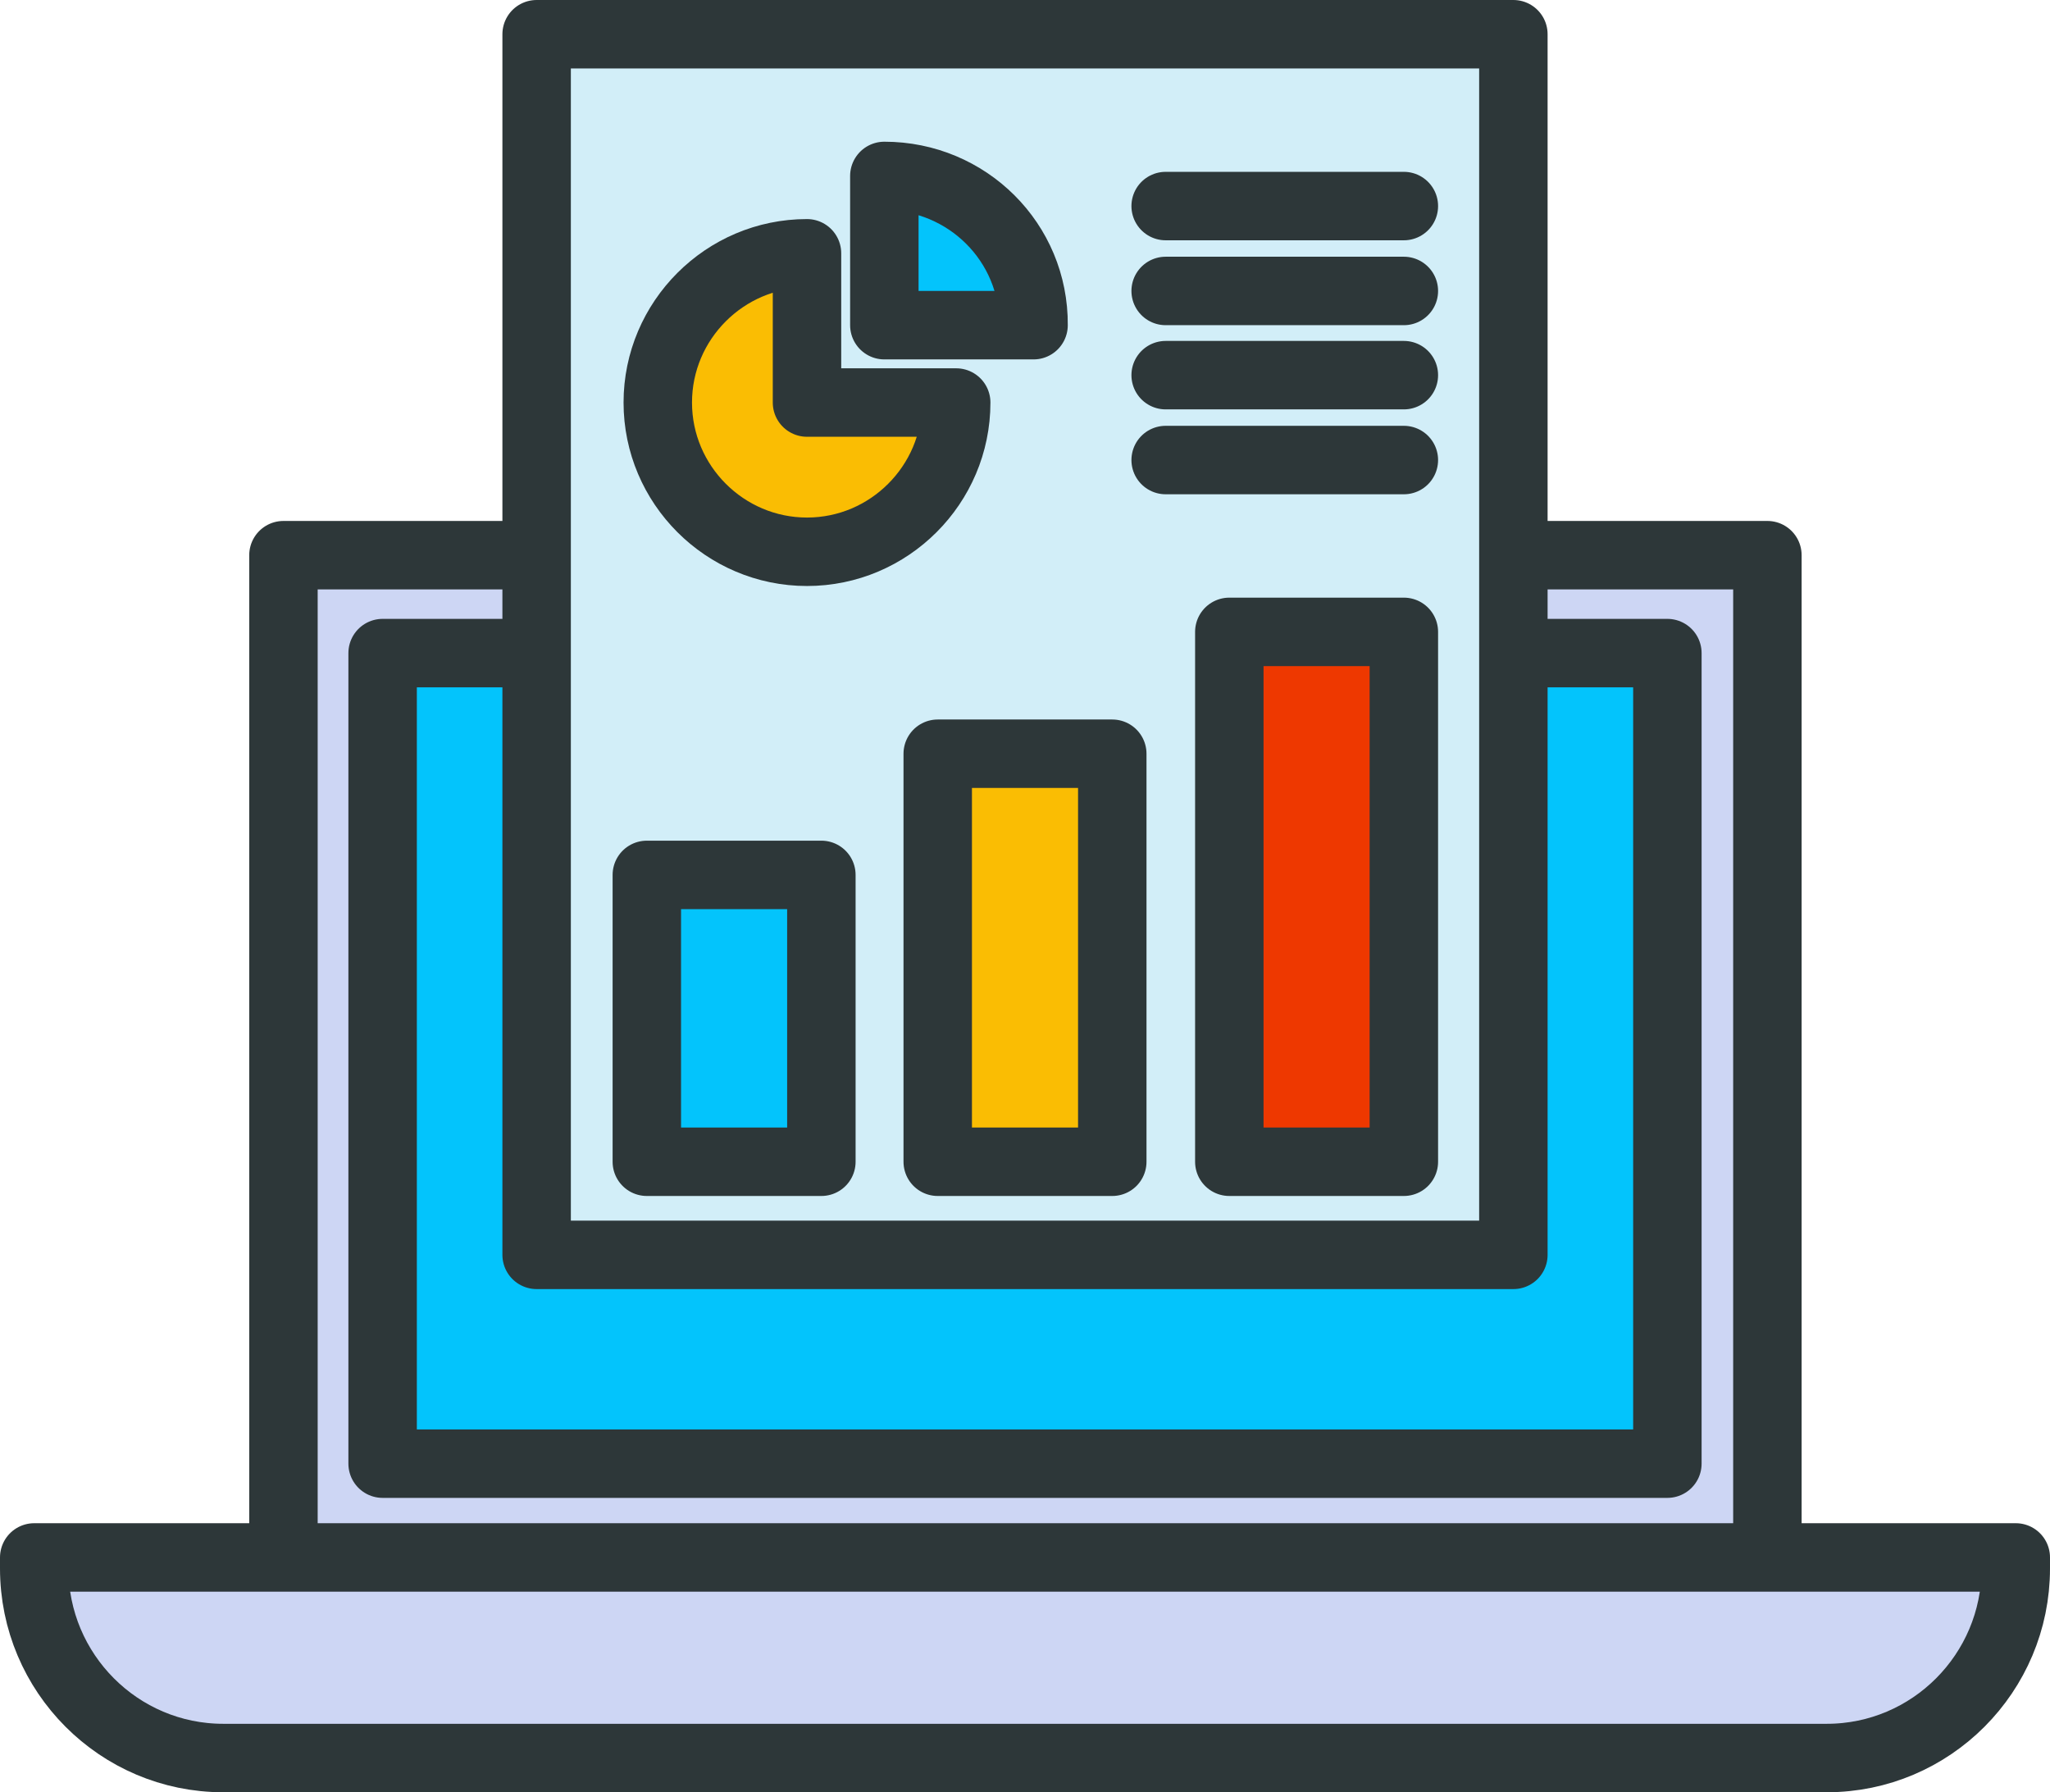
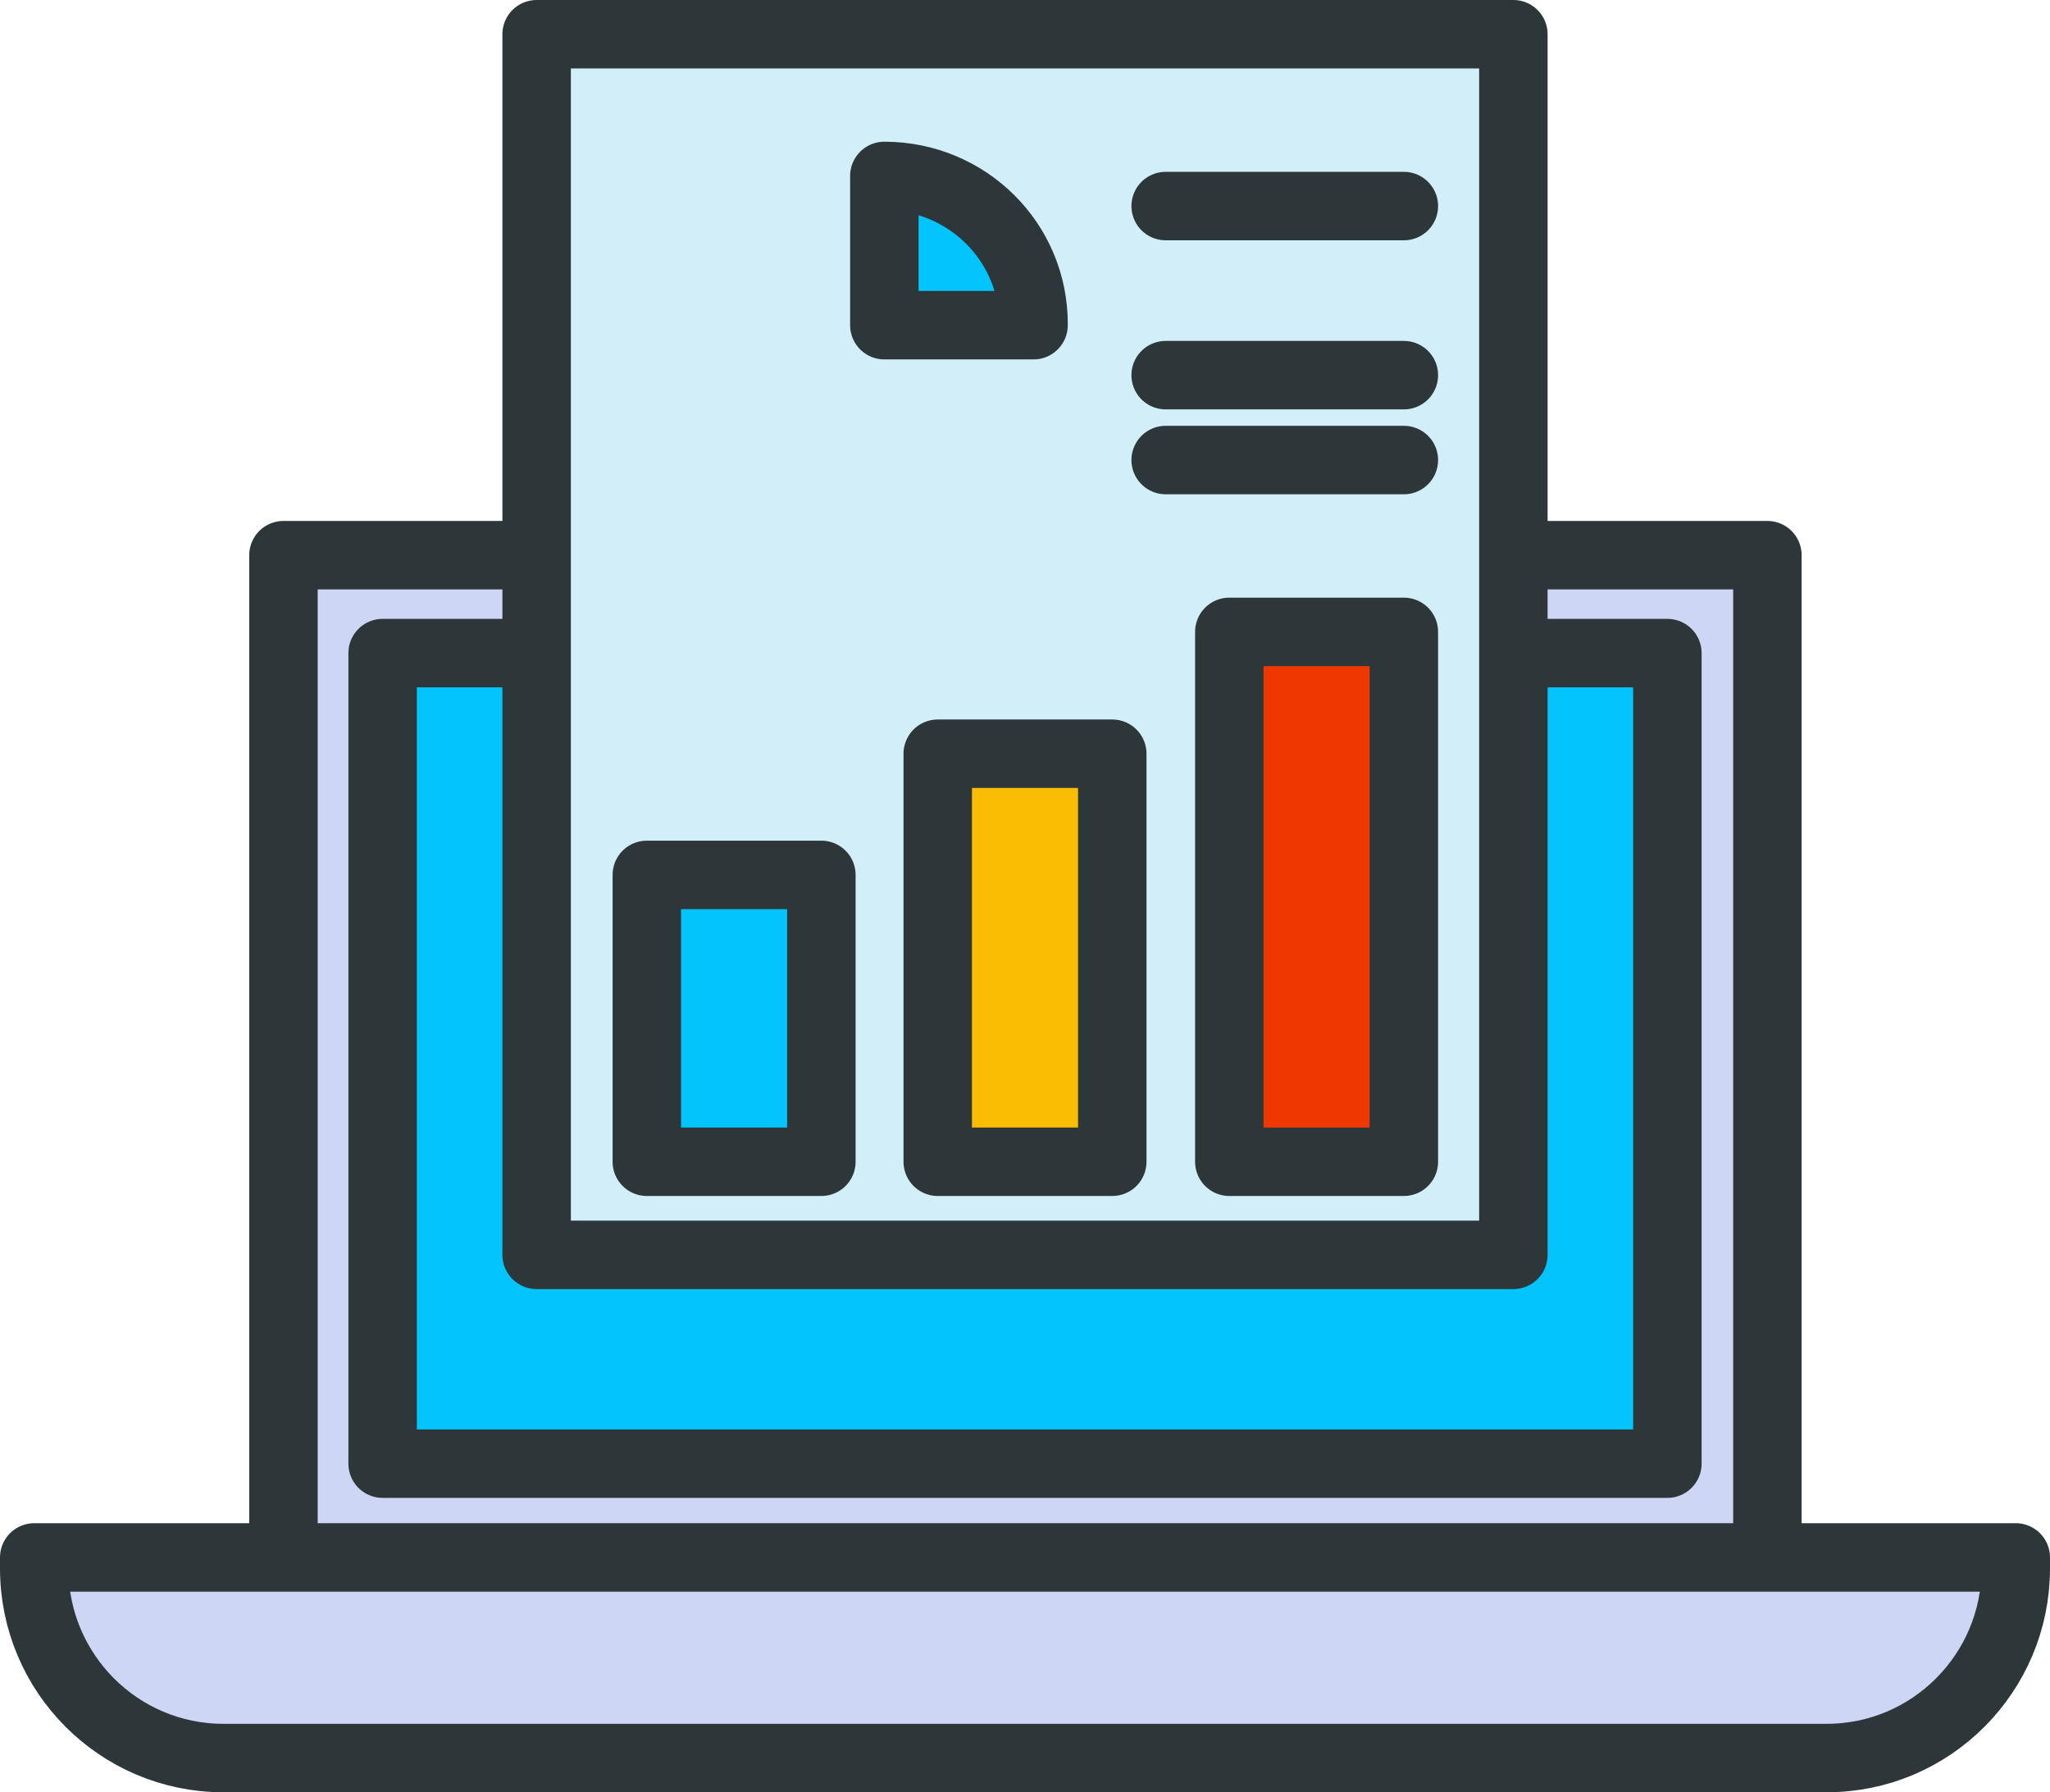
<svg xmlns="http://www.w3.org/2000/svg" version="1.1" id="レイヤー_1" x="0px" y="0px" viewBox="0 0 299.5 261.8" style="enable-background:new 0 0 299.5 261.8;" xml:space="preserve">
  <style type="text/css">
	.st0{fill:#CDD6F4;stroke:#2D3739;stroke-width:10;stroke-linecap:round;stroke-linejoin:round;stroke-miterlimit:10;}
	.st1{fill:#03C4FC;stroke:#2D3739;stroke-width:10;stroke-linecap:round;stroke-linejoin:round;stroke-miterlimit:10;}
	.st2{fill:#D2EEF8;stroke:#2D3739;stroke-width:10;stroke-linecap:round;stroke-linejoin:round;stroke-miterlimit:10;}
	.st3{fill:none;stroke:#2D3739;stroke-width:10;stroke-linecap:round;stroke-linejoin:round;stroke-miterlimit:10;}
	.st4{fill:#FABD03;stroke:#2D3739;stroke-width:10;stroke-linecap:round;stroke-linejoin:round;stroke-miterlimit:10;}
	.st5{fill:#EE3800;stroke:#2D3739;stroke-width:10;stroke-linecap:round;stroke-linejoin:round;stroke-miterlimit:10;}
</style>
  <rect x="76.3" y="46.1" transform="matrix(-1.836970e-16 1 -1 -1.836970e-16 304.312 4.797)" class="st0" width="146.9" height="216.8" />
  <rect x="55.9" y="95.4" class="st1" width="187.7" height="118.4" />
  <g>
    <rect x="78.4" y="5" class="st2" width="142.7" height="178.3" />
  </g>
  <line class="st3" x1="170.3" y1="30.1" x2="205.1" y2="30.1" />
-   <line class="st3" x1="170.3" y1="42.5" x2="205.1" y2="42.5" />
  <line class="st3" x1="170.3" y1="54.8" x2="205.1" y2="54.8" />
  <line class="st3" x1="170.3" y1="67.2" x2="205.1" y2="67.2" />
  <rect x="94.5" y="127.8" class="st1" width="25.5" height="41.9" />
  <rect x="137" y="110.1" class="st4" width="25.5" height="59.6" />
  <rect x="179.6" y="92.3" class="st5" width="25.5" height="77.4" />
  <path class="st0" d="M266.9,256.8H32.6C17.4,256.8,5,244.4,5,229.1v-1.6h289.5v1.6C294.5,244.4,282.1,256.8,266.9,256.8z" />
  <g>
    <path class="st1" d="M129.2,25.7v21.8h21.8C151.1,35.4,141.3,25.7,129.2,25.7z" />
-     <path class="st4" d="M117.9,58.8V37c-12,0-21.8,9.8-21.8,21.8c0,12,9.8,21.8,21.8,21.8c12,0,21.8-9.8,21.8-21.8H117.9z" />
  </g>
</svg>